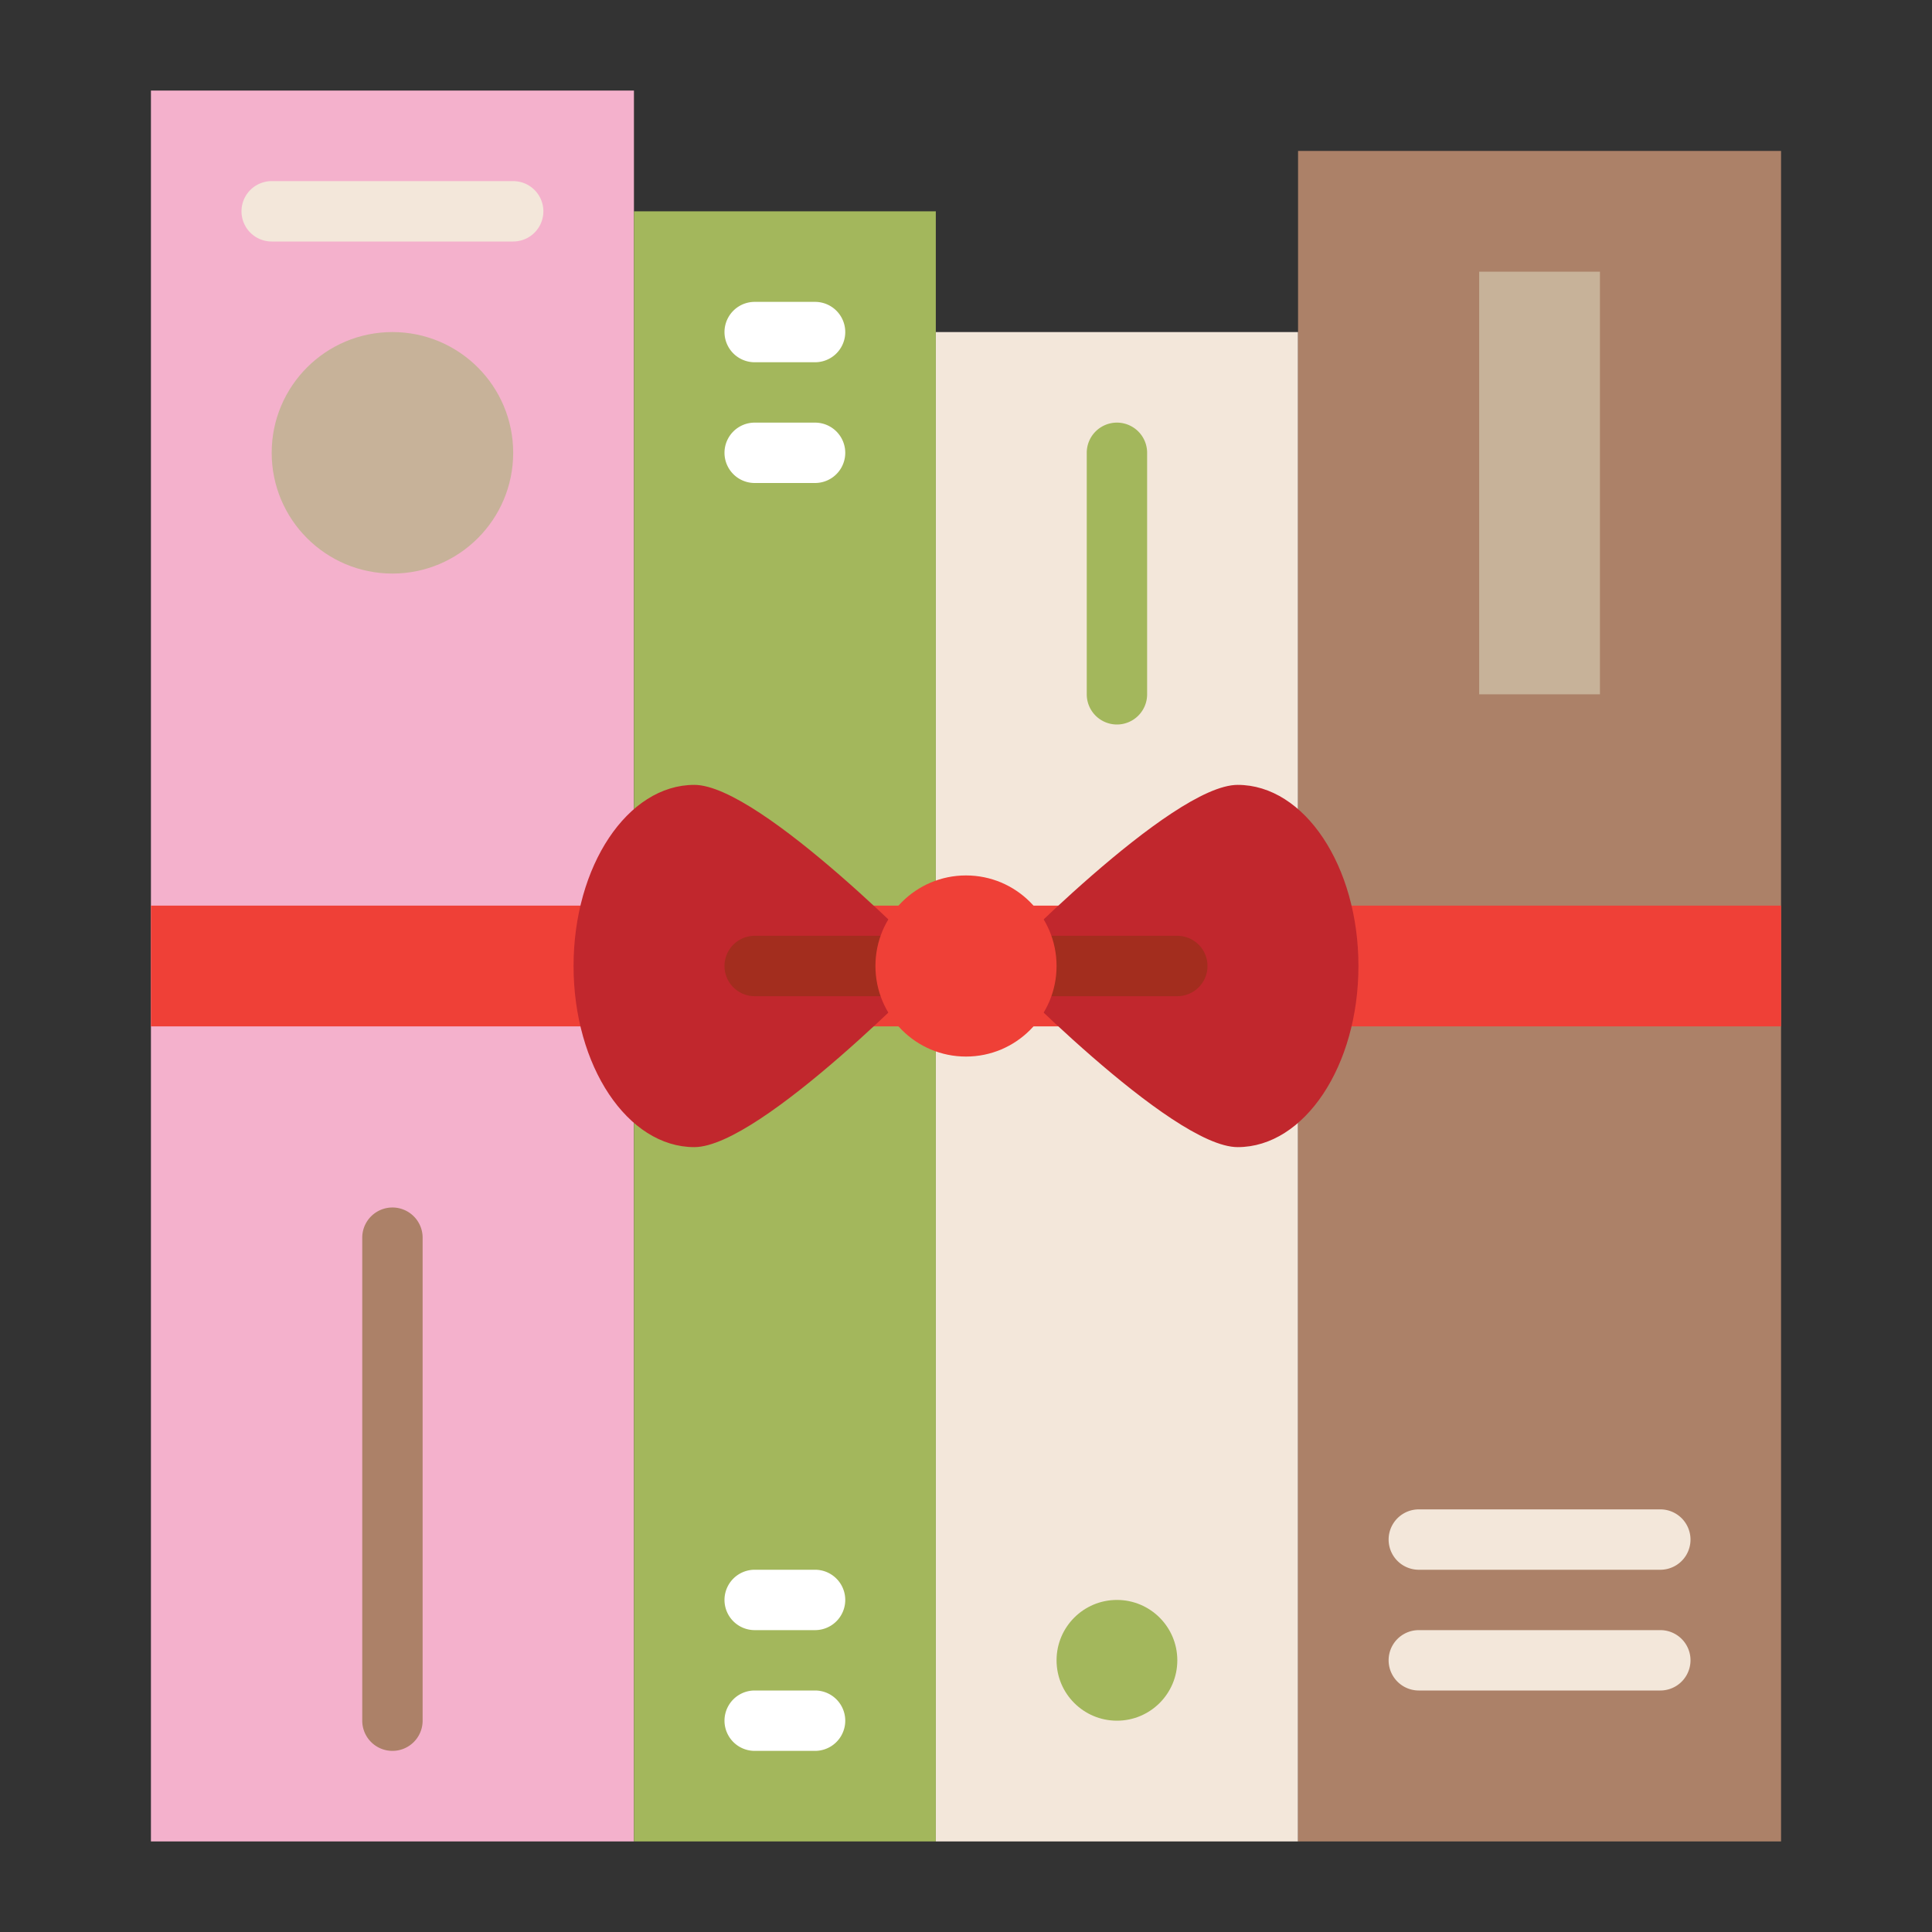
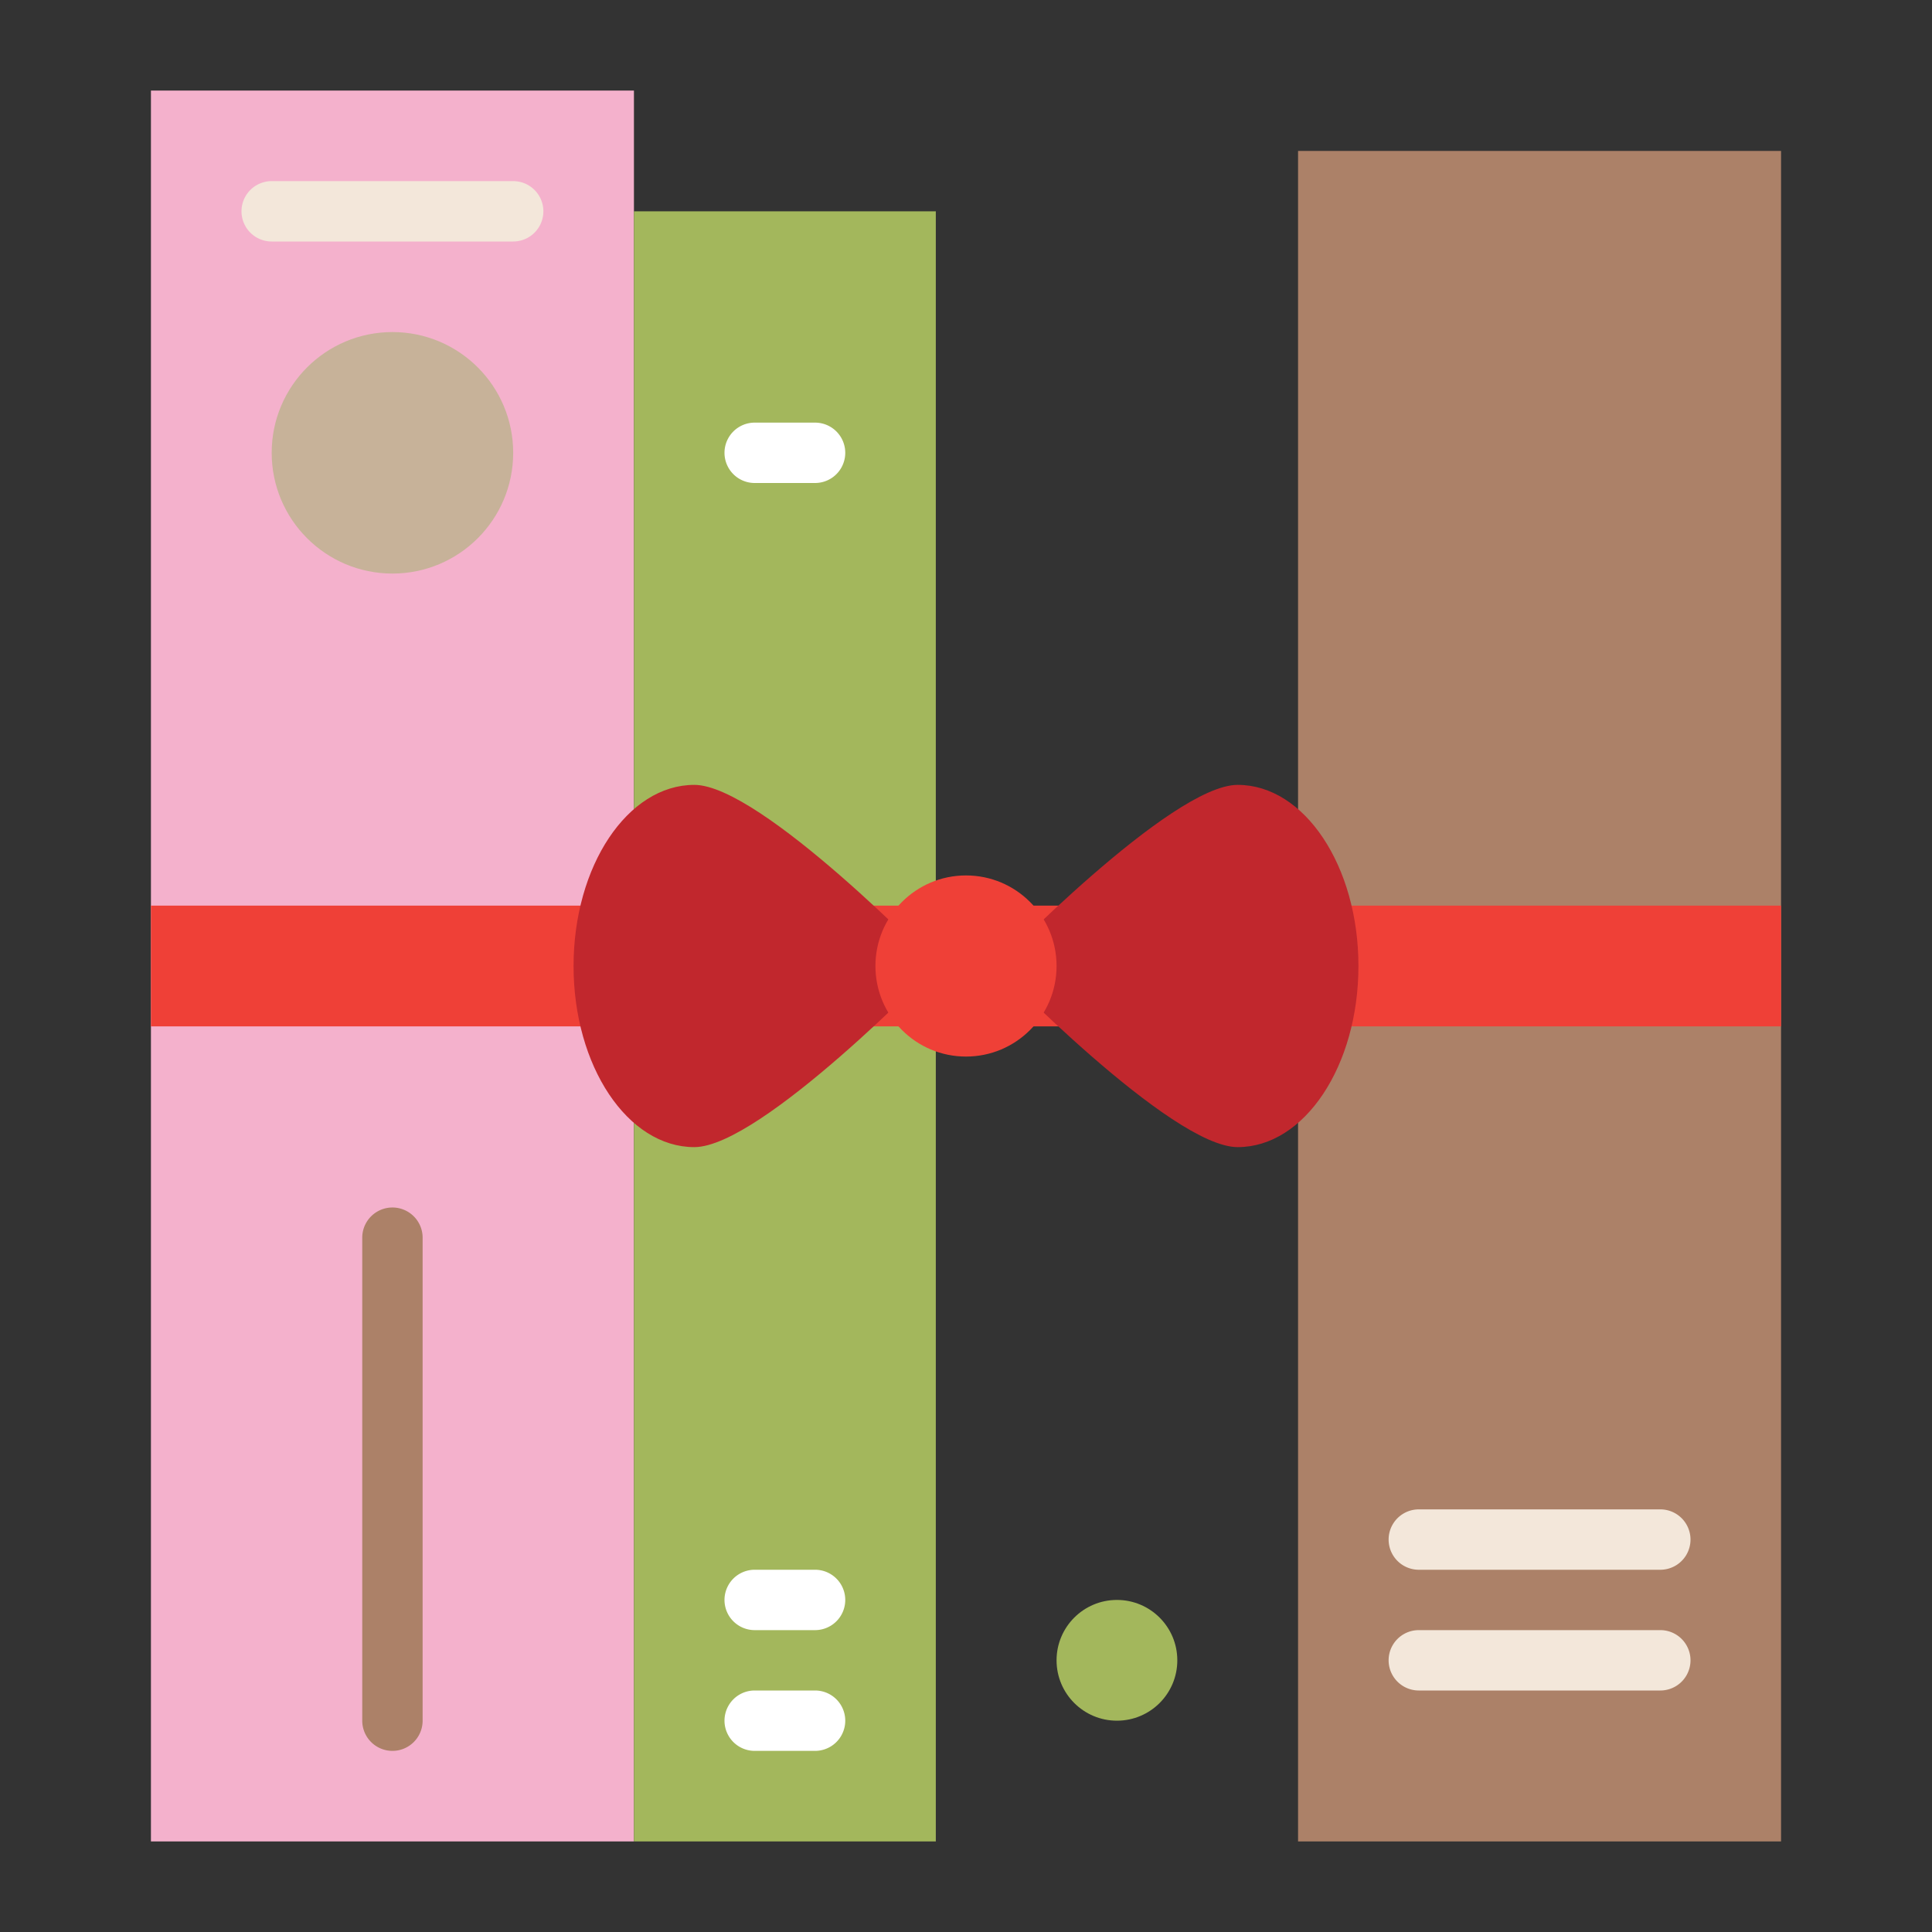
<svg xmlns="http://www.w3.org/2000/svg" width="800px" height="800px" viewBox="0 0 64 64" id="Flat">
  <rect x="0" y="0" width="64" height="64" fill="#333333" stroke="none" />
  <rect height="58" style="fill:#f4b1cc" width="16" x="5" y="3" />
-   <rect height="50" style="fill:#f3e7da" width="12" x="31" y="11" />
  <rect height="56" style="fill:#ac8168" width="16" x="43" y="5" />
  <rect height="54" style="fill:#a3b75c" width="10" x="21" y="7" />
  <rect height="4" style="fill:#ef4037" width="54" x="5" y="30" />
-   <rect height="14" style="fill:#c7b299" width="4" x="49" y="9" />
-   <path d="M37,24a1,1,0,0,1-1-1V15a1,1,0,0,1,2,0v8A1,1,0,0,1,37,24Z" style="fill:#a3b75c" />
  <path d="M55,52H47a1,1,0,0,1,0-2h8a1,1,0,0,1,0,2Z" style="fill:#f3e7da" />
  <path d="M55,56H47a1,1,0,0,1,0-2h8a1,1,0,0,1,0,2Z" style="fill:#f3e7da" />
-   <path d="M27,12H25a1,1,0,0,1,0-2h2a1,1,0,0,1,0,2Z" style="fill:#fff" />
  <path d="M27,16H25a1,1,0,0,1,0-2h2a1,1,0,0,1,0,2Z" style="fill:#fff" />
  <path d="M17,8H9A1,1,0,0,1,9,6h8a1,1,0,0,1,0,2Z" style="fill:#f3e7da" />
  <circle cx="13" cy="15" r="4" style="fill:#c7b299" />
  <path d="M13,58a1,1,0,0,1-1-1V41a1,1,0,0,1,2,0V57A1,1,0,0,1,13,58Z" style="fill:#ac8168" />
  <circle cx="37" cy="55" r="2" style="fill:#a3b75c" />
  <path d="M27,58H25a1,1,0,0,1,0-2h2a1,1,0,0,1,0,2Z" style="fill:#fff" />
  <path d="M27,54H25a1,1,0,0,1,0-2h2a1,1,0,0,1,0,2Z" style="fill:#fff" />
  <path d="M45,32c0-3.314-1.791-6-4-6s-8,6-8,6,5.791,6,8,6S45,35.314,45,32Z" style="fill:#c1272d" />
  <path d="M31,32s-5.791-6-8-6-4,2.686-4,6,1.791,6,4,6S31,32,31,32Z" style="fill:#c1272d" />
-   <path d="M39,33H25a1,1,0,0,1,0-2H39a1,1,0,0,1,0,2Z" style="fill:#a32d1e" />
  <circle cx="32" cy="32" r="3" style="fill:#ef4037" />
</svg>